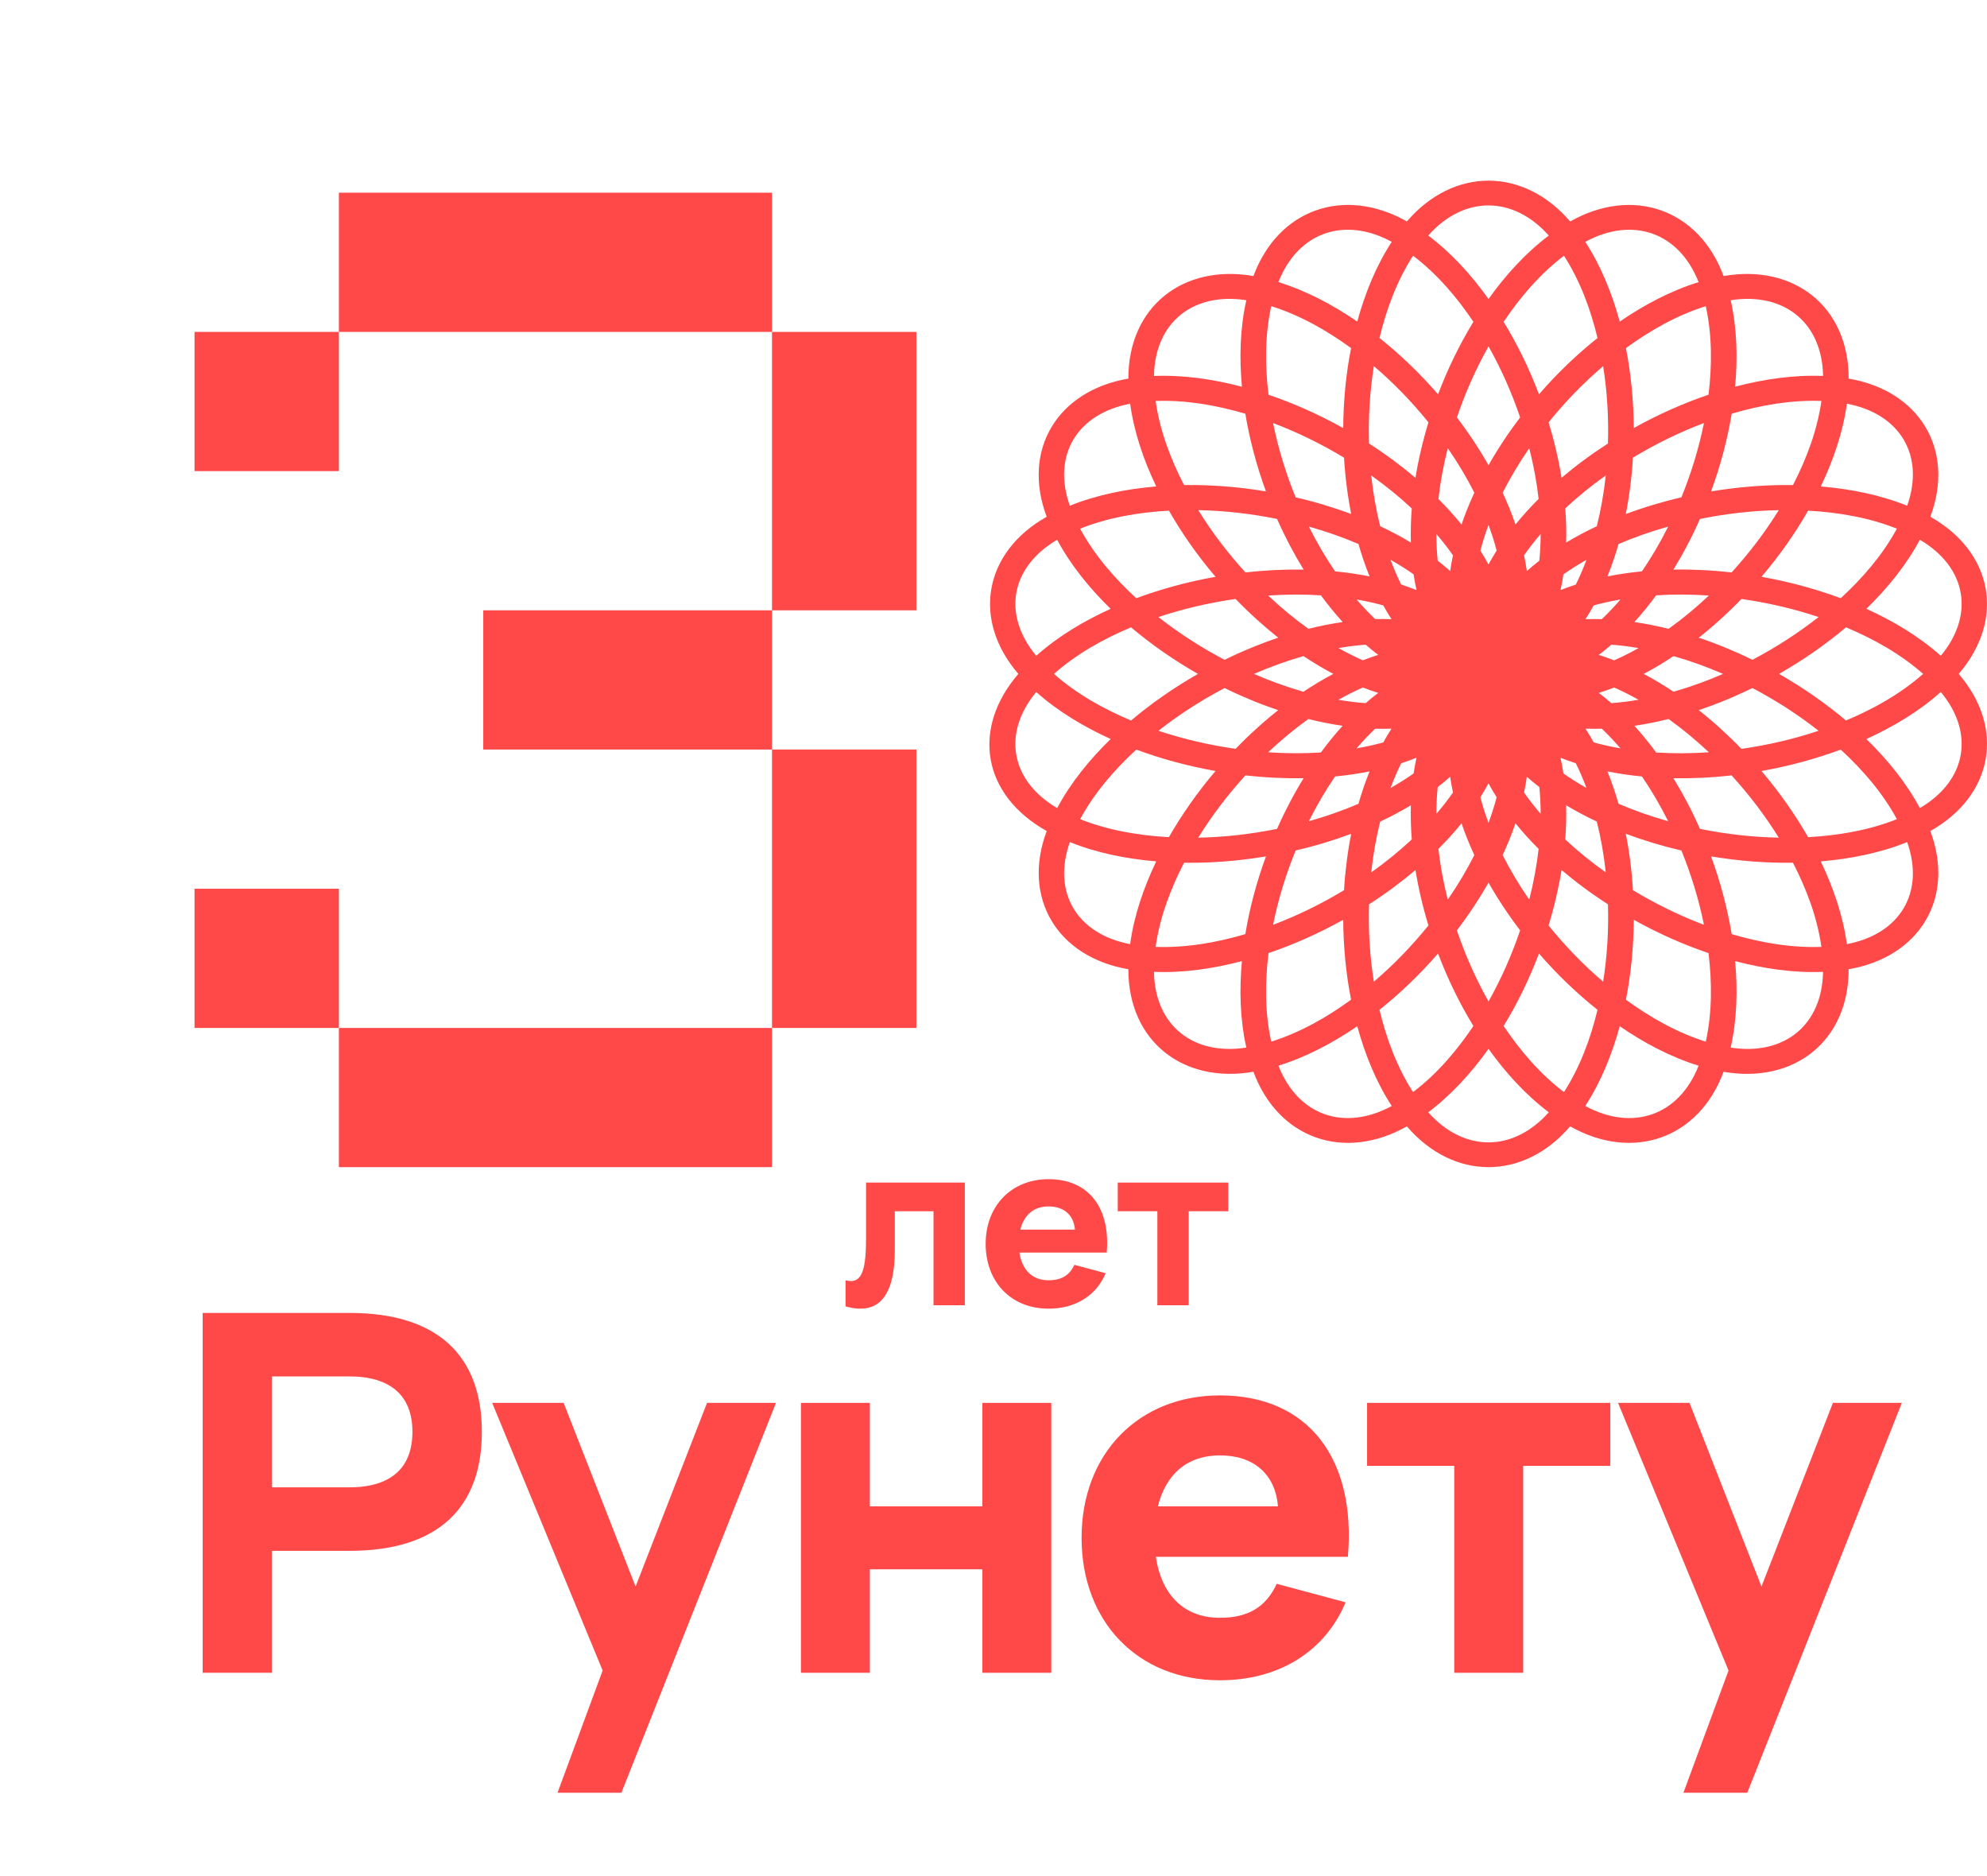
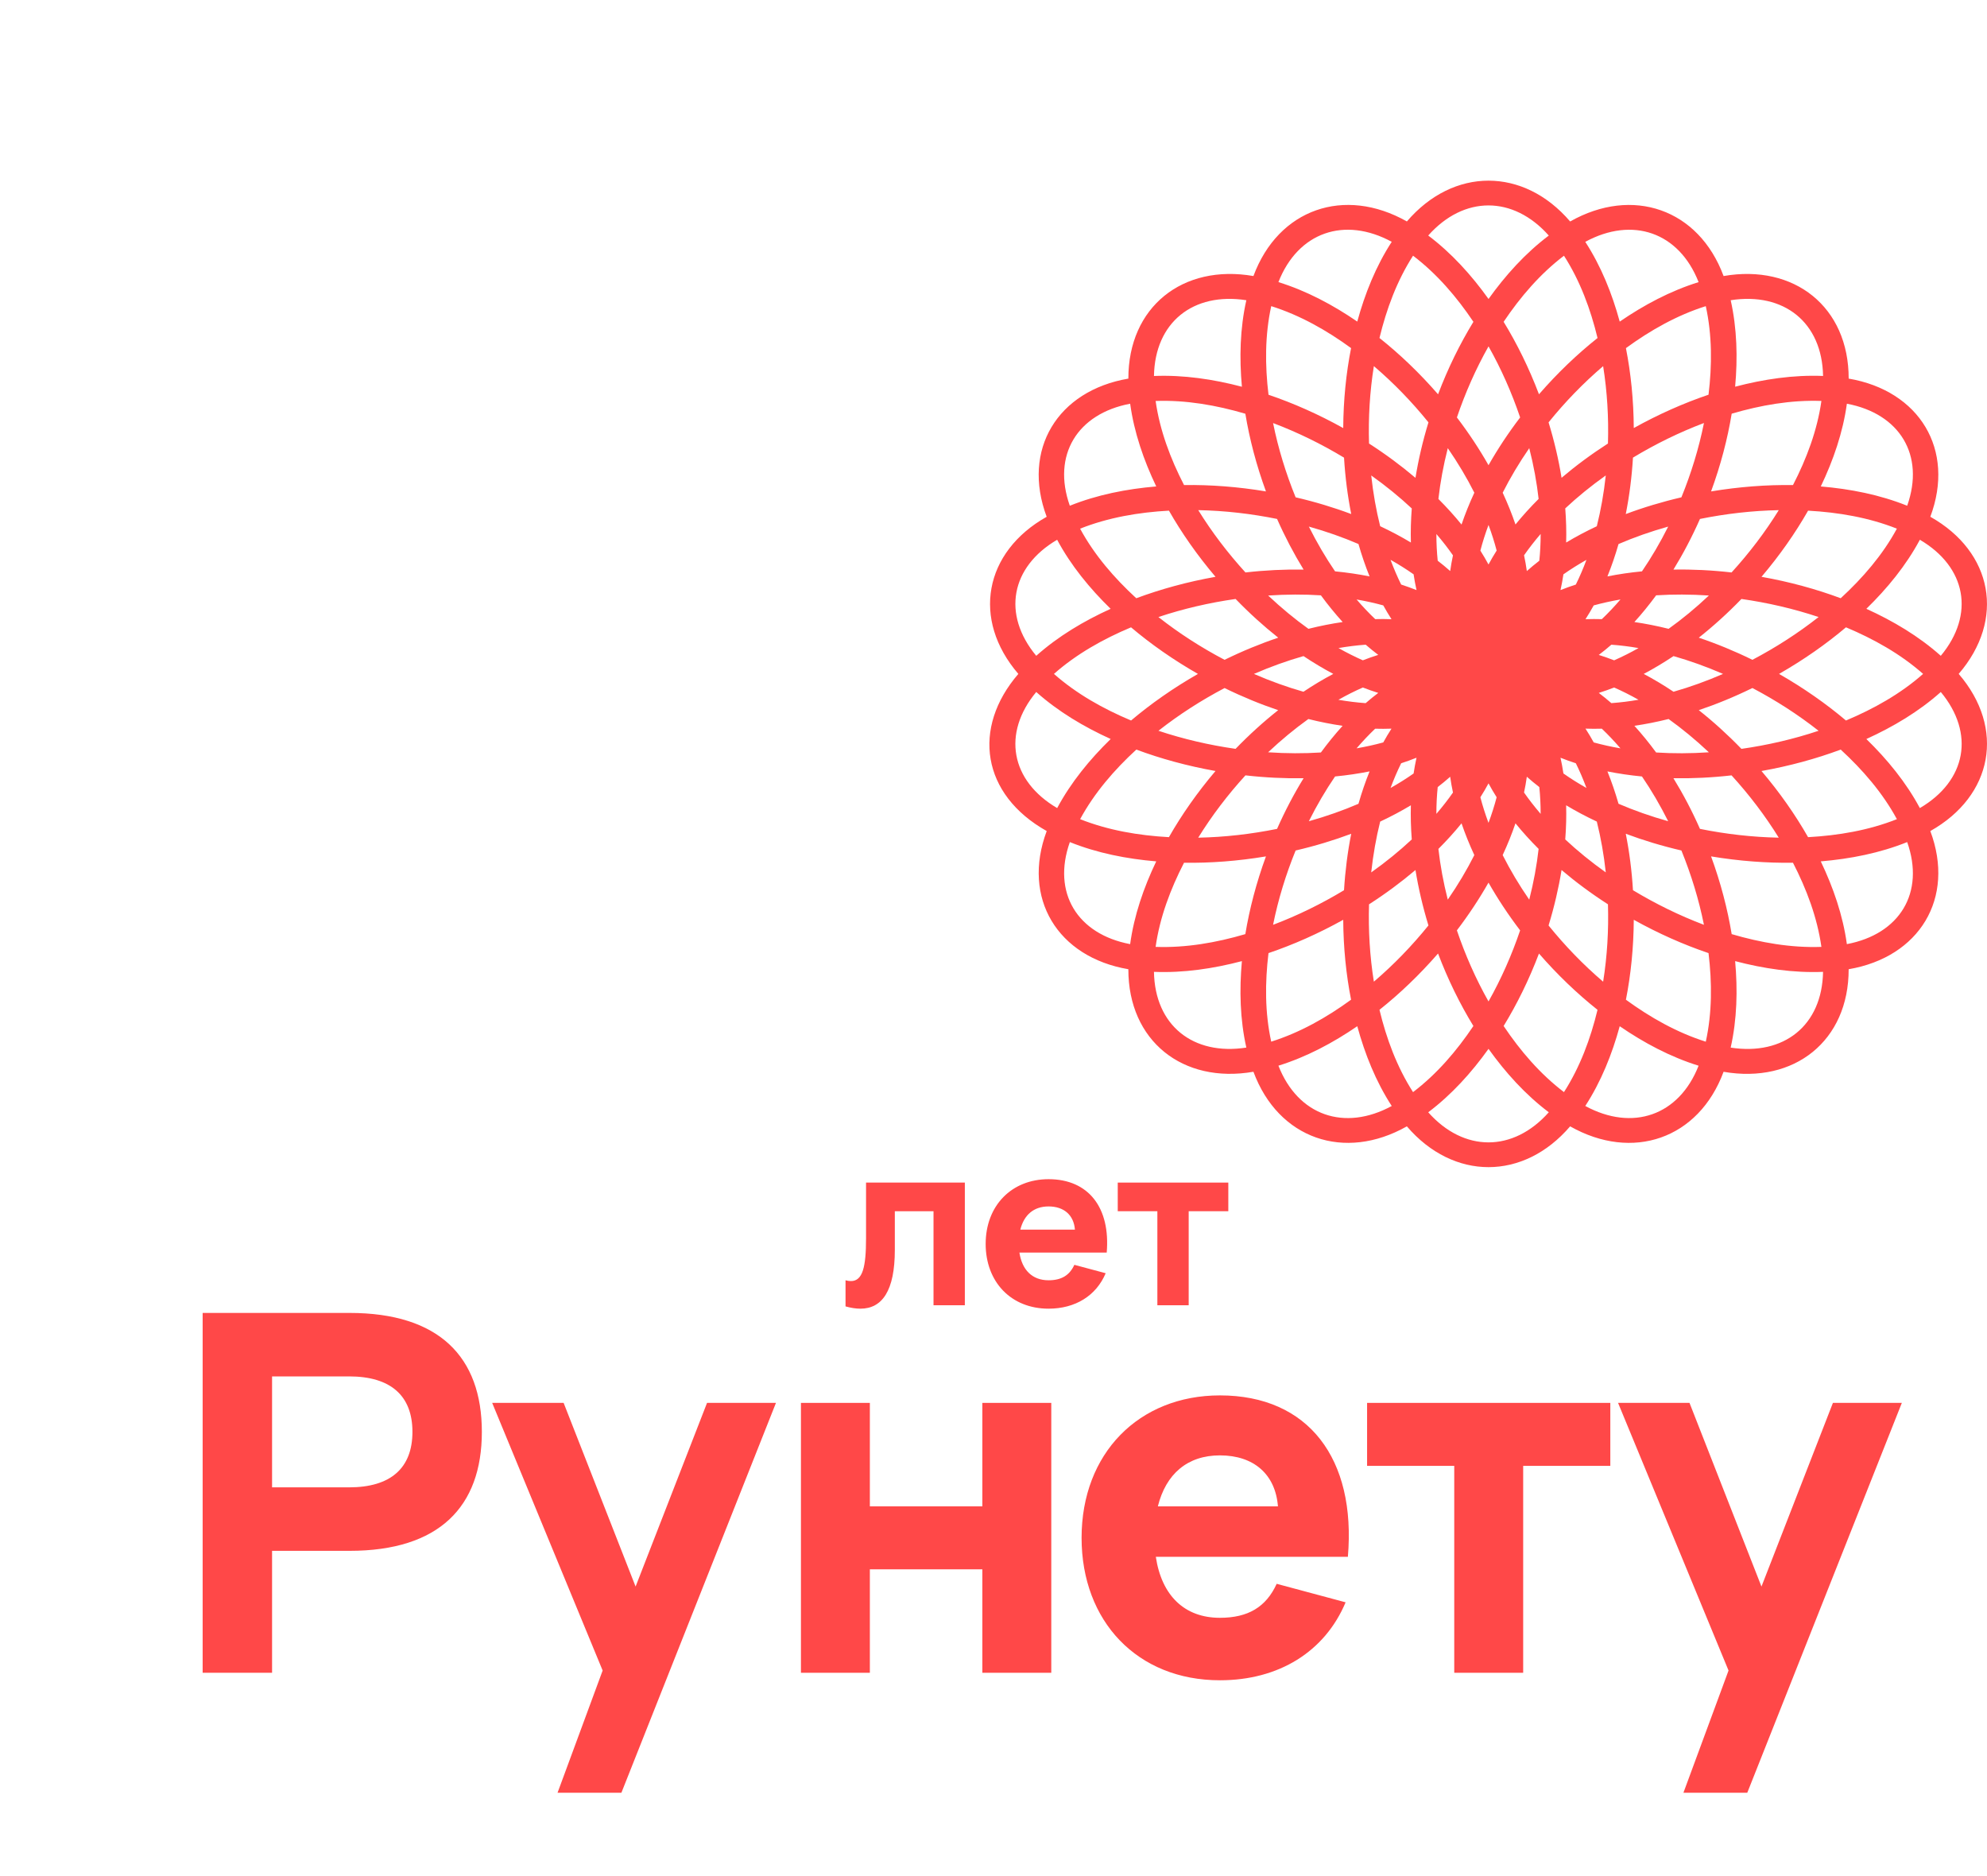
<svg xmlns="http://www.w3.org/2000/svg" width="143" height="135" viewBox="0 0 143 135" fill="none">
  <path d="M19.58 120.369H14.584V94.475H25.16C31.597 94.475 34.678 97.64 34.678 103.034C34.678 108.429 31.597 111.594 25.16 111.594H19.58V120.369ZM19.58 99.042V107.026H25.123C28.114 107.026 29.682 105.642 29.682 103.034C29.682 100.427 28.114 99.042 25.123 99.042H19.58Z" fill="#FF4848" />
  <path d="M44.721 129H40.126L43.371 120.207L35.421 100.948H40.563L45.742 114.165L50.884 100.948H55.844L44.721 129Z" fill="#FF4848" />
  <path d="M62.602 120.369H57.642V100.948H62.602V108.393H70.698V100.948H75.658V120.369H70.698V112.924H62.602V120.369Z" fill="#FF4848" />
  <path d="M87.795 116.413C89.82 116.413 91.114 115.64 91.88 113.967L96.84 115.298C95.344 118.858 92.026 120.908 87.795 120.908C81.851 120.908 77.839 116.664 77.839 110.659C77.839 104.581 81.96 100.409 87.795 100.409C94.177 100.409 97.606 104.976 97.004 112.025H83.182C83.601 114.812 85.243 116.413 87.795 116.413ZM83.328 108.393H91.971C91.789 106.091 90.239 104.725 87.795 104.725C85.461 104.725 83.911 106.055 83.328 108.393Z" fill="#FF4848" />
  <path d="M109.619 120.369H104.659V105.48H98.386V100.948H115.891V105.48H109.619V120.369Z" fill="#FF4848" />
  <path d="M125.748 129H121.153L124.399 120.207L116.448 100.948H121.59L126.769 114.165L131.911 100.948H136.871L125.748 129Z" fill="#FF4848" />
  <path d="M60.851 94.005V92.125C60.992 92.166 61.125 92.182 61.241 92.182C62.086 92.182 62.327 91.161 62.327 89.126V85.096H69.438V93.923H67.183V87.156H64.399V89.943C64.399 92.869 63.495 94.169 61.92 94.169C61.589 94.169 61.232 94.111 60.851 94.005Z" fill="#FF4848" />
  <path d="M75.462 92.125C76.382 92.125 76.971 91.774 77.319 91.014L79.573 91.618C78.893 93.237 77.385 94.169 75.462 94.169C72.76 94.169 70.936 92.24 70.936 89.51C70.936 86.747 72.81 84.851 75.462 84.851C78.363 84.851 79.921 86.927 79.648 90.131H73.365C73.556 91.398 74.302 92.125 75.462 92.125ZM73.431 88.48H77.36C77.277 87.434 76.573 86.812 75.462 86.812C74.401 86.812 73.697 87.417 73.431 88.48Z" fill="#FF4848" />
  <path d="M85.547 93.923H83.293V87.156H80.442V85.096H88.399V87.156H85.547V93.923Z" fill="#FF4848" />
-   <path d="M65.95 73.968H55.56V53.934H65.95V73.968ZM24.39 83.985V73.968H55.56V83.985H24.39ZM55.56 13.866V23.883H24.39V13.866H55.56ZM14 73.968V63.951H24.39V73.968H14ZM14 23.883H24.39V33.9H14V23.883ZM55.56 53.934H34.78V43.917H55.56V53.934ZM55.56 43.917V23.883H65.95V43.917H55.56Z" fill="#FF4848" />
  <path fill-rule="evenodd" clip-rule="evenodd" d="M112.999 81.049C109.647 84.963 104.602 84.964 101.249 81.049C96.759 83.591 91.997 81.954 90.207 77.121C85.12 78.006 81.197 74.897 81.205 69.743C76.111 68.874 73.52 64.633 75.329 59.8C70.641 57.166 69.931 52.386 73.288 48.492C69.917 44.579 70.822 39.719 75.327 37.186C73.518 32.353 76.111 28.113 81.206 27.244C81.197 22.089 85.119 18.978 90.207 19.863C91.998 15.031 96.76 13.393 101.25 15.935C104.603 12.021 109.648 12.022 113 15.937C117.489 13.395 122.251 15.031 124.043 19.863C129.13 18.979 133.053 22.088 133.045 27.243C138.139 28.112 140.73 32.353 138.921 37.185C143.427 39.717 144.334 44.578 140.963 48.492C144.336 52.406 143.428 57.268 138.921 59.8C140.73 64.633 138.138 68.874 133.044 69.743C133.052 74.898 129.13 78.008 124.042 77.123C122.251 81.955 117.489 83.591 112.999 81.049ZM117.015 25.05C117.37 26.858 117.567 28.793 117.579 30.801C119.365 29.807 121.178 29.006 122.959 28.402C123.215 26.291 123.221 24.116 122.762 22.03C120.686 22.683 118.762 23.775 117.015 25.05ZM123.142 35.361C125.168 35.024 127.152 34.877 129.037 34.905C130.015 33.009 130.784 30.968 131.083 28.851C128.901 28.772 126.711 29.155 124.626 29.768C124.327 31.587 123.834 33.471 123.142 35.361ZM117.521 32.929C117.437 34.335 117.261 35.696 117.003 36.991C118.264 36.518 119.605 36.112 121.007 35.786C121.711 34.058 122.262 32.267 122.63 30.439C120.854 31.11 119.144 31.95 117.521 32.929ZM126.772 41.506C128.794 41.865 130.711 42.391 132.472 43.047C134.054 41.592 135.491 39.932 136.514 38.041C134.488 37.236 132.296 36.866 130.124 36.746C129.207 38.354 128.085 39.96 126.772 41.506ZM122.343 37.342C121.771 38.635 121.13 39.855 120.434 40.986C121.784 40.962 123.186 41.029 124.617 41.192C125.883 39.803 127.028 38.304 128.014 36.709C126.11 36.746 124.209 36.965 122.343 37.342ZM128.033 48.493C129.807 49.507 131.424 50.641 132.85 51.846C134.846 51.007 136.778 49.928 138.401 48.492C136.778 47.057 134.847 45.978 132.85 45.14C131.425 46.345 129.808 47.479 128.033 48.493ZM125.328 43.1C124.338 44.124 123.308 45.055 122.258 45.886C123.535 46.315 124.829 46.846 126.118 47.478C127.794 46.596 129.394 45.57 130.88 44.4C129.076 43.798 127.213 43.369 125.328 43.1ZM120.086 45.248C121.064 44.548 122.037 43.747 122.985 42.852C121.671 42.763 120.399 42.761 119.189 42.838C118.686 43.524 118.162 44.166 117.623 44.76C118.426 44.876 119.249 45.039 120.086 45.248ZM118.169 41.113C118.843 40.127 119.477 39.05 120.056 37.892C118.788 38.247 117.592 38.67 116.482 39.148C116.249 39.961 115.981 40.739 115.683 41.477C116.478 41.318 117.309 41.196 118.169 41.113ZM116.621 43.136C115.95 43.252 115.307 43.395 114.696 43.563C114.51 43.901 114.313 44.232 114.104 44.556C114.496 44.541 114.889 44.541 115.281 44.552C115.735 44.12 116.183 43.647 116.621 43.136ZM117.922 46.633C117.252 46.517 116.598 46.436 115.966 46.391C115.673 46.646 115.371 46.892 115.061 47.127C115.434 47.243 115.802 47.373 116.167 47.515C116.745 47.261 117.332 46.966 117.922 46.633ZM117.921 50.353C117.331 50.02 116.745 49.726 116.167 49.472C115.803 49.613 115.434 49.743 115.061 49.86C115.371 50.094 115.672 50.34 115.965 50.595C116.597 50.55 117.251 50.469 117.921 50.353ZM116.621 53.849C116.182 53.339 115.734 52.866 115.28 52.434C114.888 52.445 114.496 52.445 114.104 52.43C114.314 52.754 114.511 53.085 114.697 53.423C115.307 53.591 115.949 53.734 116.621 53.849ZM114.173 56.699C113.94 56.074 113.685 55.48 113.409 54.922C113.037 54.801 112.669 54.67 112.306 54.525C112.39 54.899 112.459 55.277 112.515 55.656C113.029 56.018 113.583 56.367 114.173 56.699ZM110.876 58.563C110.877 57.896 110.844 57.252 110.781 56.635C110.473 56.397 110.173 56.15 109.882 55.892C109.83 56.273 109.762 56.651 109.682 57.028C110.039 57.539 110.438 58.053 110.876 58.563ZM107.124 59.211C107.358 58.584 107.553 57.968 107.71 57.367C107.503 57.041 107.308 56.709 107.125 56.369C106.942 56.709 106.746 57.042 106.539 57.369C106.695 57.969 106.891 58.585 107.124 59.211ZM103.373 58.563C103.811 58.053 104.21 57.541 104.567 57.029C104.487 56.653 104.419 56.275 104.366 55.894C104.076 56.152 103.776 56.399 103.469 56.636C103.405 57.253 103.373 57.897 103.373 58.563ZM100.839 54.922C100.563 55.48 100.307 56.075 100.074 56.702C100.665 56.369 101.219 56.02 101.734 55.658C101.791 55.278 101.86 54.9 101.943 54.524C101.58 54.67 101.211 54.801 100.839 54.922ZM97.63 53.848C98.3 53.733 98.942 53.59 99.551 53.423C99.737 53.086 99.933 52.755 100.142 52.432C99.751 52.447 99.359 52.447 98.967 52.436C98.514 52.867 98.067 53.339 97.63 53.848ZM96.322 50.355C96.994 50.471 97.649 50.551 98.282 50.597C98.576 50.342 98.878 50.095 99.189 49.86C98.815 49.743 98.446 49.612 98.081 49.471C97.502 49.725 96.914 50.02 96.322 50.355ZM96.328 46.633C96.918 46.965 97.504 47.259 98.081 47.514C98.446 47.372 98.815 47.241 99.189 47.124C98.879 46.89 98.579 46.645 98.286 46.39C97.654 46.436 96.999 46.517 96.328 46.633ZM97.631 43.137C98.069 43.647 98.517 44.12 98.971 44.551C99.362 44.54 99.753 44.541 100.144 44.556C99.934 44.232 99.737 43.9 99.551 43.563C98.942 43.395 98.301 43.252 97.631 43.137ZM100.073 40.282C100.307 40.91 100.563 41.505 100.839 42.063C101.211 42.184 101.58 42.316 101.944 42.461C101.86 42.086 101.791 41.707 101.734 41.327C101.219 40.965 100.664 40.615 100.073 40.282ZM103.374 38.427C103.373 39.091 103.406 39.733 103.469 40.348C103.777 40.586 104.077 40.833 104.367 41.091C104.42 40.712 104.487 40.335 104.567 39.961C104.21 39.449 103.812 38.937 103.374 38.427ZM107.125 37.775C106.891 38.402 106.696 39.019 106.539 39.621C106.745 39.947 106.941 40.28 107.124 40.619C107.307 40.278 107.504 39.945 107.71 39.617C107.554 39.017 107.359 38.401 107.125 37.775ZM110.877 38.422C110.439 38.932 110.04 39.445 109.683 39.957C109.763 40.333 109.83 40.711 109.883 41.092C110.173 40.834 110.474 40.587 110.781 40.349C110.845 39.733 110.877 39.089 110.877 38.422ZM114.173 40.285C113.583 40.618 113.03 40.967 112.516 41.328C112.459 41.708 112.39 42.086 112.306 42.461C112.669 42.316 113.037 42.184 113.409 42.064C113.684 41.506 113.94 40.912 114.173 40.285ZM118.295 48.493C119.009 48.871 119.726 49.299 120.439 49.776C121.603 49.444 122.798 49.017 124.003 48.493C122.799 47.969 121.604 47.542 120.44 47.211C119.726 47.687 119.009 48.116 118.295 48.493ZM117.623 52.226C118.161 52.819 118.685 53.461 119.188 54.147C120.398 54.224 121.67 54.222 122.984 54.133C122.035 53.239 121.062 52.438 120.085 51.738C119.248 51.947 118.425 52.11 117.623 52.226ZM115.683 55.509C115.981 56.246 116.249 57.025 116.482 57.837C117.591 58.314 118.788 58.738 120.055 59.093C119.476 57.936 118.842 56.858 118.169 55.873C117.309 55.79 116.478 55.668 115.683 55.509ZM112.712 57.946C112.734 58.74 112.713 59.561 112.647 60.403C113.523 61.222 114.499 62.019 115.564 62.775C115.426 61.494 115.207 60.269 114.919 59.118C114.141 58.753 113.403 58.361 112.712 57.946ZM109.065 59.244C108.808 59.997 108.501 60.762 108.144 61.531C108.681 62.594 109.319 63.669 110.056 64.737C110.375 63.487 110.598 62.263 110.731 61.085C110.126 60.481 109.57 59.866 109.065 59.244ZM105.183 59.246C104.679 59.867 104.123 60.482 103.519 61.085C103.651 62.262 103.874 63.486 104.193 64.735C104.93 63.668 105.568 62.593 106.104 61.531C105.748 60.762 105.44 59.998 105.183 59.246ZM101.537 57.947C100.845 58.362 100.107 58.755 99.328 59.12C99.04 60.271 98.822 61.496 98.683 62.777C99.75 62.02 100.726 61.222 101.602 60.403C101.537 59.561 101.515 58.74 101.537 57.947ZM98.565 55.508C97.77 55.667 96.94 55.789 96.082 55.872C95.408 56.858 94.773 57.936 94.195 59.094C95.461 58.739 96.656 58.316 97.766 57.839C97.999 57.026 98.266 56.247 98.565 55.508ZM96.625 52.228C95.822 52.111 94.998 51.948 94.16 51.739C93.184 52.439 92.212 53.239 91.264 54.132C92.579 54.221 93.852 54.224 95.062 54.146C95.565 53.462 96.087 52.821 96.625 52.228ZM95.953 48.492C95.24 48.114 94.523 47.686 93.81 47.211C92.645 47.542 91.449 47.97 90.243 48.494C91.448 49.018 92.642 49.445 93.806 49.776C94.52 49.299 95.238 48.87 95.953 48.492ZM96.629 44.76C96.09 44.166 95.566 43.525 95.063 42.839C93.853 42.761 92.581 42.764 91.266 42.853C92.214 43.747 93.187 44.548 94.165 45.248C95.002 45.039 95.825 44.876 96.629 44.76ZM98.565 41.477C98.266 40.738 97.999 39.959 97.765 39.145C96.656 38.669 95.461 38.246 94.195 37.891C94.774 39.049 95.409 40.128 96.082 41.113C96.941 41.196 97.771 41.318 98.565 41.477ZM98.684 34.212C98.822 35.492 99.04 36.715 99.328 37.864C100.107 38.23 100.846 38.622 101.538 39.038C101.516 38.246 101.537 37.426 101.602 36.586C100.726 35.767 99.75 34.97 98.684 34.212ZM105.183 37.744C105.44 36.99 105.748 36.224 106.105 35.454C105.569 34.392 104.931 33.317 104.194 32.249C103.875 33.5 103.651 34.726 103.519 35.904C104.123 36.508 104.679 37.123 105.183 37.744ZM109.066 37.74C109.571 37.119 110.127 36.504 110.731 35.901C110.599 34.723 110.376 33.499 110.057 32.249C109.32 33.316 108.682 34.392 108.145 35.454C108.502 36.223 108.809 36.988 109.066 37.74ZM112.713 39.038C113.404 38.624 114.141 38.232 114.919 37.867C115.207 36.716 115.426 35.491 115.564 34.211C114.499 34.967 113.523 35.764 112.648 36.582C112.713 37.424 112.735 38.245 112.713 39.038ZM122.258 51.1C123.307 51.931 124.337 52.862 125.327 53.886C127.212 53.617 129.075 53.188 130.879 52.585C129.394 51.416 127.794 50.39 126.118 49.508C124.829 50.14 123.535 50.671 122.258 51.1ZM120.433 56C121.129 57.131 121.771 58.35 122.343 59.644C124.208 60.021 126.109 60.239 128.013 60.276C127.026 58.681 125.882 57.182 124.616 55.794C123.184 55.956 121.783 56.023 120.433 56ZM117.003 59.995C117.261 61.29 117.437 62.651 117.521 64.057C119.144 65.035 120.854 65.876 122.629 66.547C122.261 64.719 121.71 62.927 121.007 61.199C119.604 60.873 118.263 60.467 117.003 59.995ZM112.382 62.604C112.17 63.907 111.859 65.245 111.447 66.595C112.629 68.057 113.941 69.417 115.374 70.64C115.668 68.801 115.777 66.933 115.721 65.072C114.518 64.298 113.401 63.469 112.382 62.604ZM107.124 63.511C106.469 64.664 105.709 65.816 104.849 66.946C105.449 68.715 106.206 70.433 107.125 72.061C108.044 70.433 108.8 68.716 109.4 66.948C108.539 65.817 107.779 64.665 107.124 63.511ZM101.868 62.604C100.848 63.469 99.73 64.299 98.526 65.073C98.471 66.934 98.58 68.801 98.874 70.639C100.307 69.416 101.62 68.055 102.802 66.593C102.39 65.244 102.079 63.907 101.868 62.604ZM97.245 59.996C95.985 60.468 94.644 60.874 93.243 61.2C92.539 62.928 91.988 64.719 91.62 66.547C93.395 65.876 95.104 65.036 96.726 64.058C96.811 62.652 96.987 61.291 97.245 59.996ZM93.817 55.999C92.467 56.022 91.064 55.955 89.632 55.793C88.366 57.182 87.221 58.681 86.234 60.277C88.139 60.24 90.04 60.021 91.907 59.644C92.479 58.35 93.121 57.13 93.817 55.999ZM91.988 51.102C90.711 50.672 89.418 50.141 88.129 49.51C86.455 50.391 84.856 51.416 83.371 52.584C85.175 53.186 87.038 53.616 88.921 53.885C89.911 52.862 90.939 51.931 91.988 51.102ZM91.992 45.886C90.943 45.055 89.913 44.124 88.923 43.1C87.037 43.369 85.173 43.799 83.368 44.401C84.853 45.571 86.453 46.597 88.129 47.479C89.419 46.847 90.714 46.315 91.992 45.886ZM93.817 40.986C93.122 39.855 92.48 38.635 91.907 37.341C90.041 36.964 88.14 36.745 86.236 36.708C87.222 38.304 88.368 39.803 89.633 41.192C91.066 41.03 92.468 40.963 93.817 40.986ZM97.245 36.989C96.987 35.695 96.811 34.335 96.727 32.931C95.105 31.953 93.396 31.113 91.621 30.442C91.99 32.268 92.54 34.058 93.243 35.785C94.645 36.111 95.985 36.516 97.245 36.989ZM101.868 34.385C102.079 33.081 102.39 31.742 102.803 30.391C101.621 28.929 100.308 27.568 98.874 26.345C98.58 28.185 98.47 30.053 98.526 31.915C99.731 32.69 100.849 33.519 101.868 34.385ZM107.125 33.475C107.78 32.321 108.54 31.168 109.401 30.038C108.801 28.27 108.045 26.552 107.126 24.924C106.207 26.552 105.45 28.27 104.85 30.038C105.71 31.169 106.471 32.321 107.125 33.475ZM112.382 34.381C113.401 33.517 114.518 32.688 115.721 31.914C115.777 30.053 115.668 28.186 115.374 26.347C113.942 27.569 112.629 28.93 111.447 30.391C111.86 31.741 112.171 33.078 112.382 34.381ZM132.472 53.939C130.71 54.595 128.793 55.12 126.771 55.48C128.083 57.025 129.206 58.631 130.123 60.24C132.296 60.12 134.488 59.75 136.515 58.945C135.491 57.053 134.054 55.393 132.472 53.939ZM129.036 62.08C127.151 62.108 125.167 61.961 123.142 61.624C123.834 63.515 124.326 65.399 124.625 67.217C126.711 67.83 128.9 68.214 131.082 68.135C130.783 66.018 130.014 63.977 129.036 62.08ZM117.579 66.185C117.567 68.193 117.37 70.128 117.014 71.937C118.762 73.211 120.686 74.303 122.762 74.957C123.221 72.871 123.214 70.695 122.959 68.583C121.178 67.98 119.364 67.179 117.579 66.185ZM110.756 68.614C110.042 70.496 109.18 72.248 108.213 73.828C109.408 75.609 110.834 77.278 112.555 78.585C113.714 76.781 114.47 74.735 114.97 72.664C113.508 71.502 112.085 70.144 110.756 68.614ZM103.493 68.612C102.163 70.142 100.74 71.501 99.278 72.663C99.777 74.735 100.534 76.781 101.694 78.586C103.415 77.279 104.841 75.61 106.037 73.828C105.07 72.248 104.207 70.495 103.493 68.612ZM97.233 71.936C96.878 70.128 96.681 68.193 96.669 66.186C94.884 67.179 93.071 67.98 91.291 68.583C91.035 70.694 91.028 72.869 91.487 74.955C93.562 74.301 95.487 73.21 97.233 71.936ZM89.624 67.217C89.923 65.399 90.416 63.515 91.108 61.624C89.082 61.962 87.097 62.109 85.212 62.081C84.234 63.977 83.466 66.018 83.167 68.135C85.349 68.214 87.538 67.83 89.624 67.217ZM84.124 60.24C85.042 58.631 86.165 57.025 87.477 55.479C85.456 55.119 83.54 54.594 81.779 53.938C80.196 55.392 78.759 57.053 77.735 58.945C79.761 59.75 81.953 60.12 84.124 60.24ZM81.401 51.845C82.826 50.641 84.441 49.507 86.214 48.494C84.44 47.48 82.823 46.346 81.398 45.141C79.402 45.979 77.473 47.058 75.85 48.492C77.474 49.927 79.404 51.007 81.401 51.845ZM81.775 43.048C83.537 42.392 85.455 41.866 87.478 41.506C86.166 39.96 85.043 38.354 84.126 36.745C81.953 36.865 79.76 37.236 77.733 38.042C78.756 39.933 80.193 41.594 81.775 43.048ZM85.213 34.904C87.098 34.876 89.082 35.023 91.108 35.361C90.417 33.471 89.924 31.588 89.625 29.771C87.54 29.158 85.35 28.774 83.168 28.853C83.467 30.969 84.236 33.009 85.213 34.904ZM91.292 28.405C93.072 29.008 94.884 29.809 96.669 30.803C96.681 28.794 96.877 26.857 97.234 25.048C95.487 23.774 93.563 22.683 91.488 22.029C91.029 24.116 91.036 26.293 91.292 28.405ZM99.278 24.321C100.74 25.483 102.164 26.842 103.494 28.373C104.208 26.49 105.071 24.737 106.038 23.157C104.842 21.375 103.415 19.706 101.694 18.399C100.534 20.203 99.778 22.249 99.278 24.321ZM108.213 23.157C109.181 24.737 110.043 26.49 110.757 28.372C112.086 26.842 113.509 25.484 114.971 24.323C114.471 22.251 113.715 20.205 112.555 18.401C110.835 19.708 109.409 21.376 108.213 23.157ZM102.786 16.947C104.473 18.217 105.905 19.806 107.126 21.513C108.346 19.807 109.777 18.219 111.463 16.95C108.898 14.061 105.353 14.059 102.786 16.947ZM92.005 20.3C94.036 20.93 95.936 21.945 97.68 23.14C98.23 21.129 99.019 19.157 100.16 17.4C96.76 15.555 93.414 16.705 92.005 20.3ZM124.554 21.603C125.011 23.639 125.062 25.755 124.874 27.826C126.93 27.286 129.07 26.967 131.202 27.053C131.136 23.192 128.379 21.008 124.554 21.603ZM116.568 23.142C118.313 21.946 120.214 20.931 122.245 20.301C120.835 16.705 117.489 15.556 114.089 17.402C115.23 19.159 116.019 21.131 116.568 23.142ZM132.916 29.049C132.632 31.117 131.938 33.122 131.038 35.004C133.157 35.182 135.28 35.597 137.256 36.392C138.544 32.747 136.722 29.768 132.916 29.049ZM138.168 38.84C137.176 40.691 135.822 42.342 134.318 43.808C136.245 44.683 138.096 45.782 139.675 47.19C142.148 44.212 141.509 40.797 138.168 38.84ZM134.318 53.178C135.822 54.644 137.176 56.295 138.168 58.147C141.511 56.189 142.149 52.773 139.675 49.795C138.096 51.203 136.245 52.302 134.318 53.178ZM131.037 61.982C131.937 63.864 132.631 65.868 132.915 67.937C136.721 67.218 138.544 64.239 137.256 60.594C135.28 61.389 133.156 61.803 131.037 61.982ZM131.201 69.932C129.07 70.019 126.93 69.7 124.874 69.16C125.061 71.231 125.011 73.347 124.553 75.383C128.379 75.978 131.136 73.794 131.201 69.932ZM116.568 73.845C116.018 75.856 115.229 77.827 114.089 79.584C117.488 81.429 120.835 80.281 122.244 76.686C120.213 76.055 118.313 75.041 116.568 73.845ZM111.463 80.036C109.777 78.767 108.346 77.179 107.125 75.472C105.904 77.179 104.473 78.767 102.786 80.037C105.352 82.925 108.897 82.925 111.463 80.036ZM100.16 79.585C99.019 77.827 98.23 75.855 97.68 73.844C95.935 75.04 94.035 76.054 92.005 76.684C93.413 80.28 96.76 81.43 100.16 79.585ZM89.696 75.381C89.239 73.346 89.189 71.23 89.376 69.16C87.32 69.7 85.179 70.019 83.048 69.932C83.114 73.793 85.871 75.976 89.696 75.381ZM81.334 67.937C81.617 65.868 82.311 63.864 83.211 61.982C81.092 61.803 78.97 61.389 76.994 60.594C75.706 64.239 77.528 67.218 81.334 67.937ZM79.933 53.177C78.006 52.301 76.155 51.203 74.576 49.794C72.102 52.772 72.739 56.188 76.082 58.147C77.074 56.295 78.429 54.643 79.933 53.177ZM74.576 47.19C76.155 45.782 78.004 44.684 79.93 43.809C78.426 42.343 77.071 40.691 76.08 38.84C72.74 40.798 72.104 44.214 74.576 47.19ZM76.992 36.392C78.968 35.597 81.092 35.182 83.212 35.003C82.312 33.122 81.618 31.118 81.335 29.05C77.529 29.769 75.704 32.747 76.992 36.392ZM83.049 27.055C85.18 26.969 87.32 27.288 89.377 27.829C89.189 25.757 89.239 23.64 89.696 21.603C85.87 21.008 83.113 23.193 83.049 27.055Z" fill="#FF4848" />
</svg>